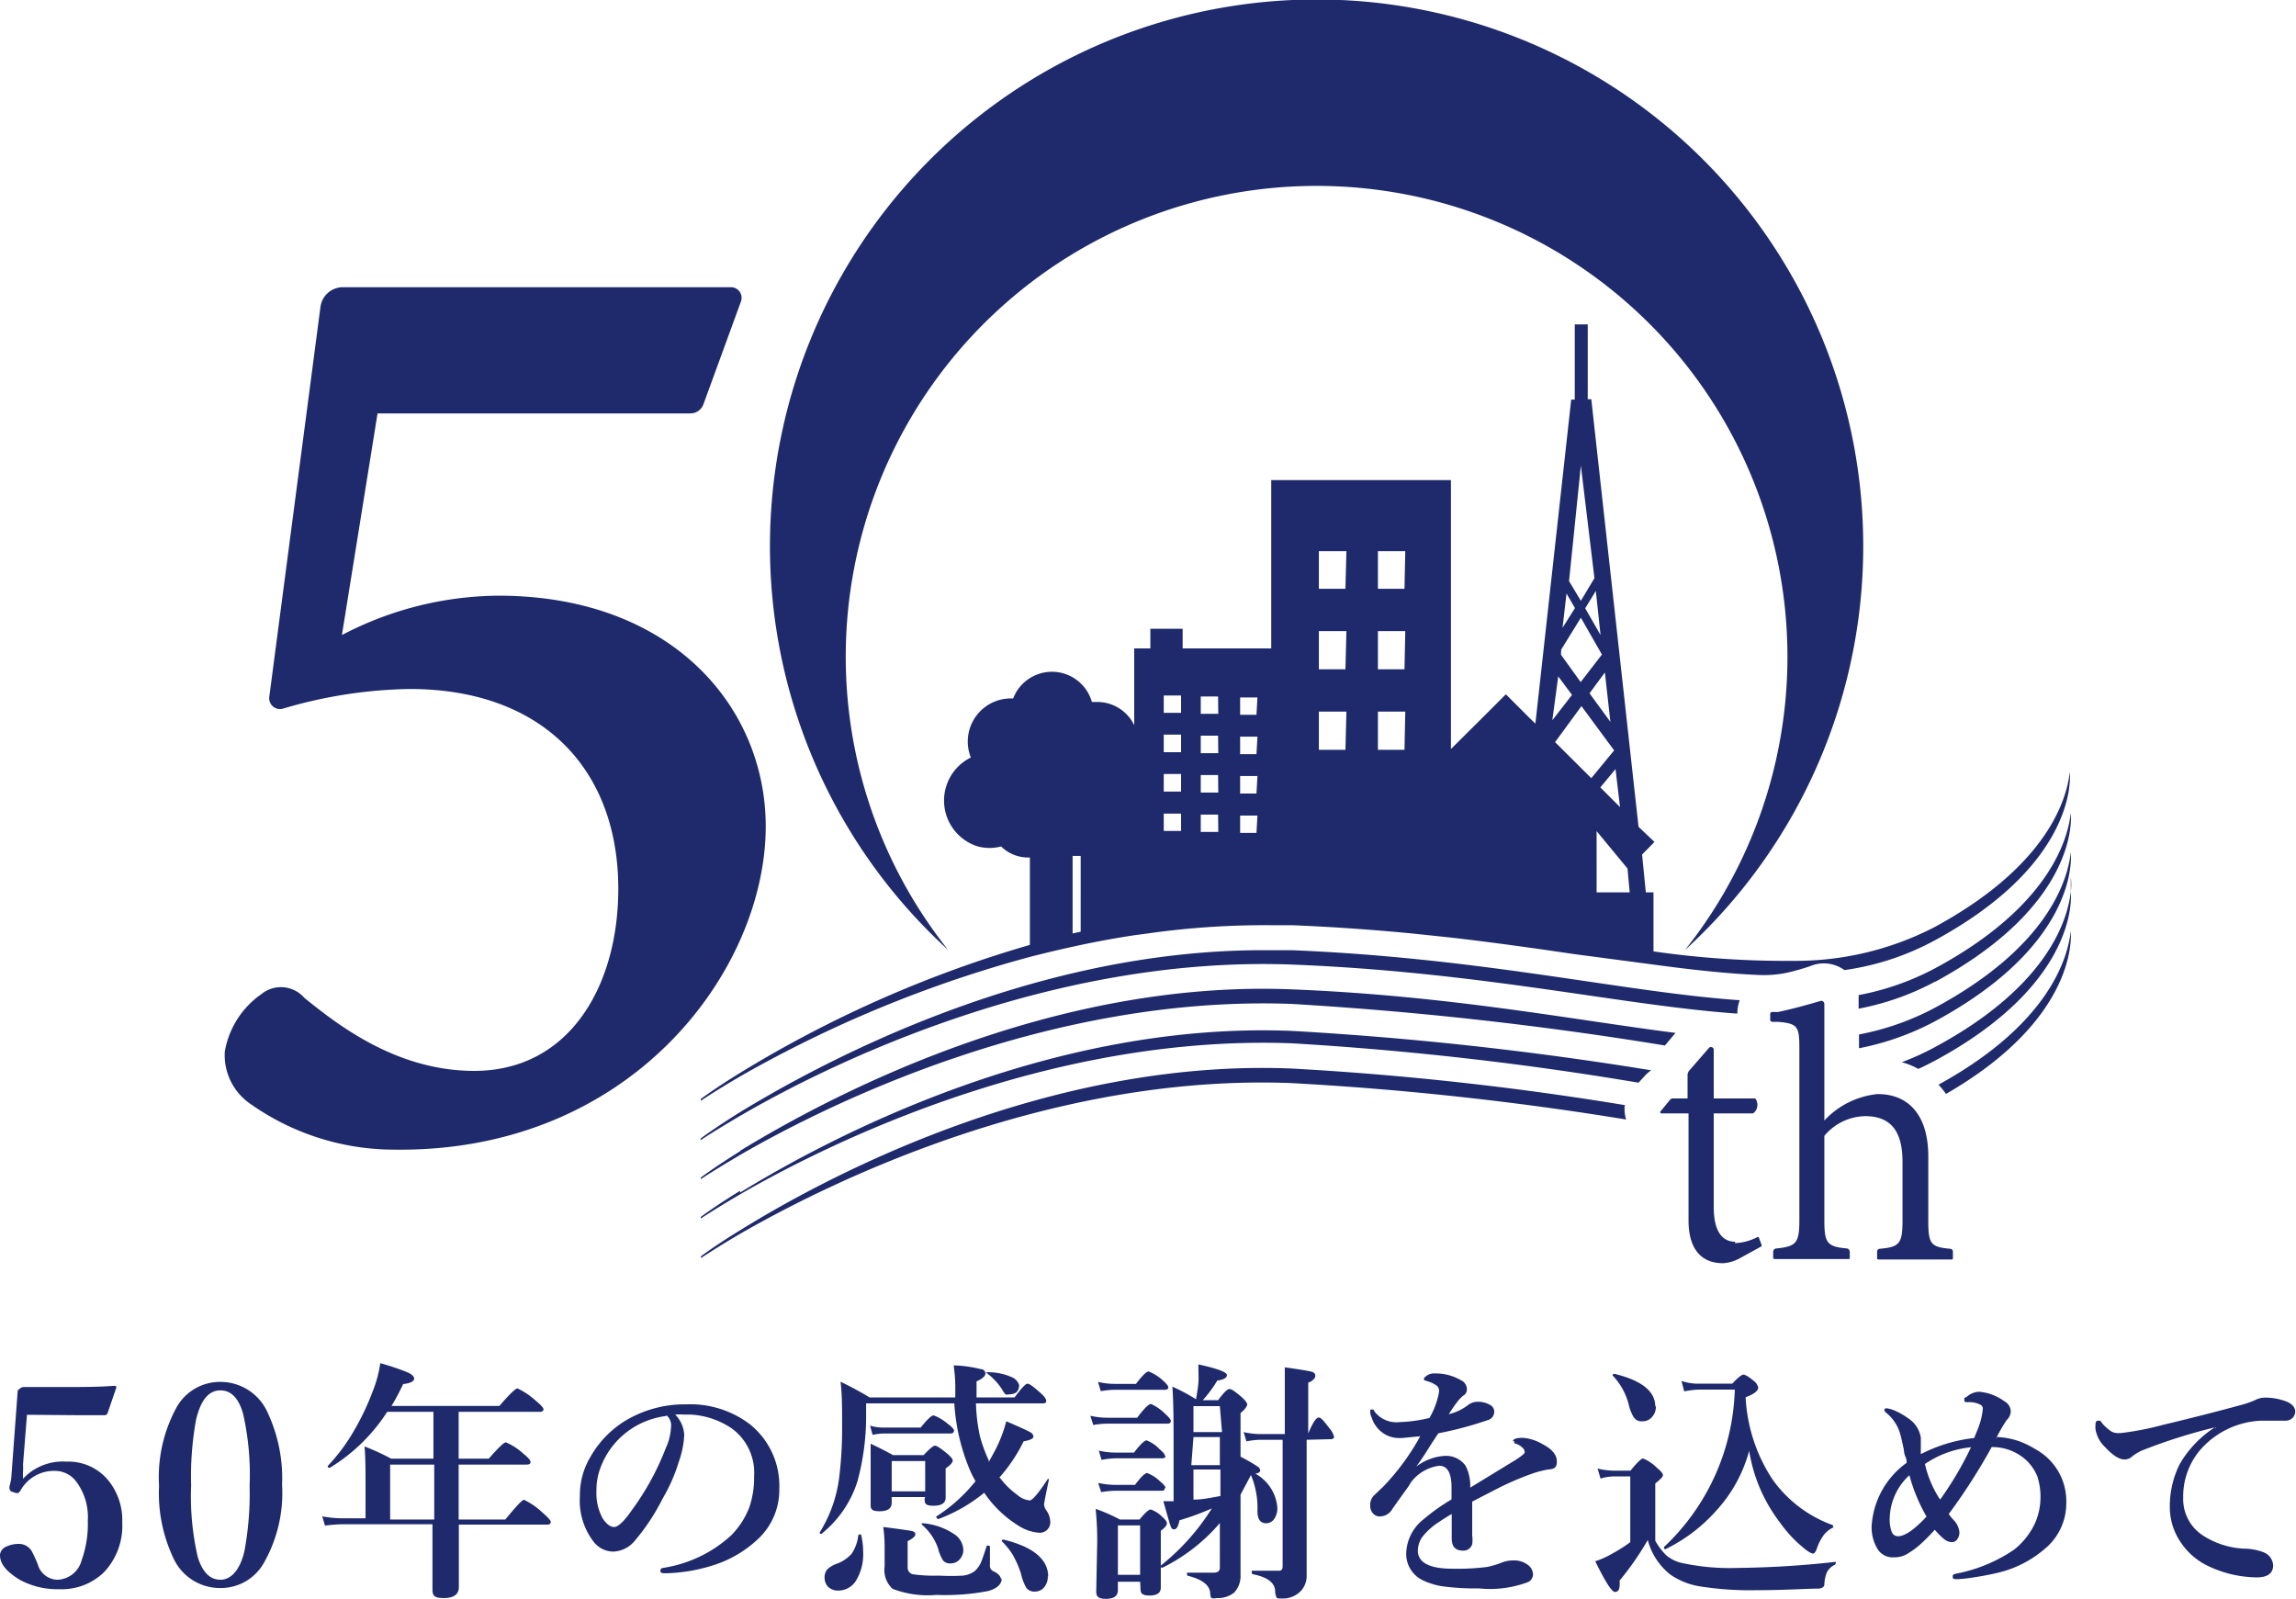
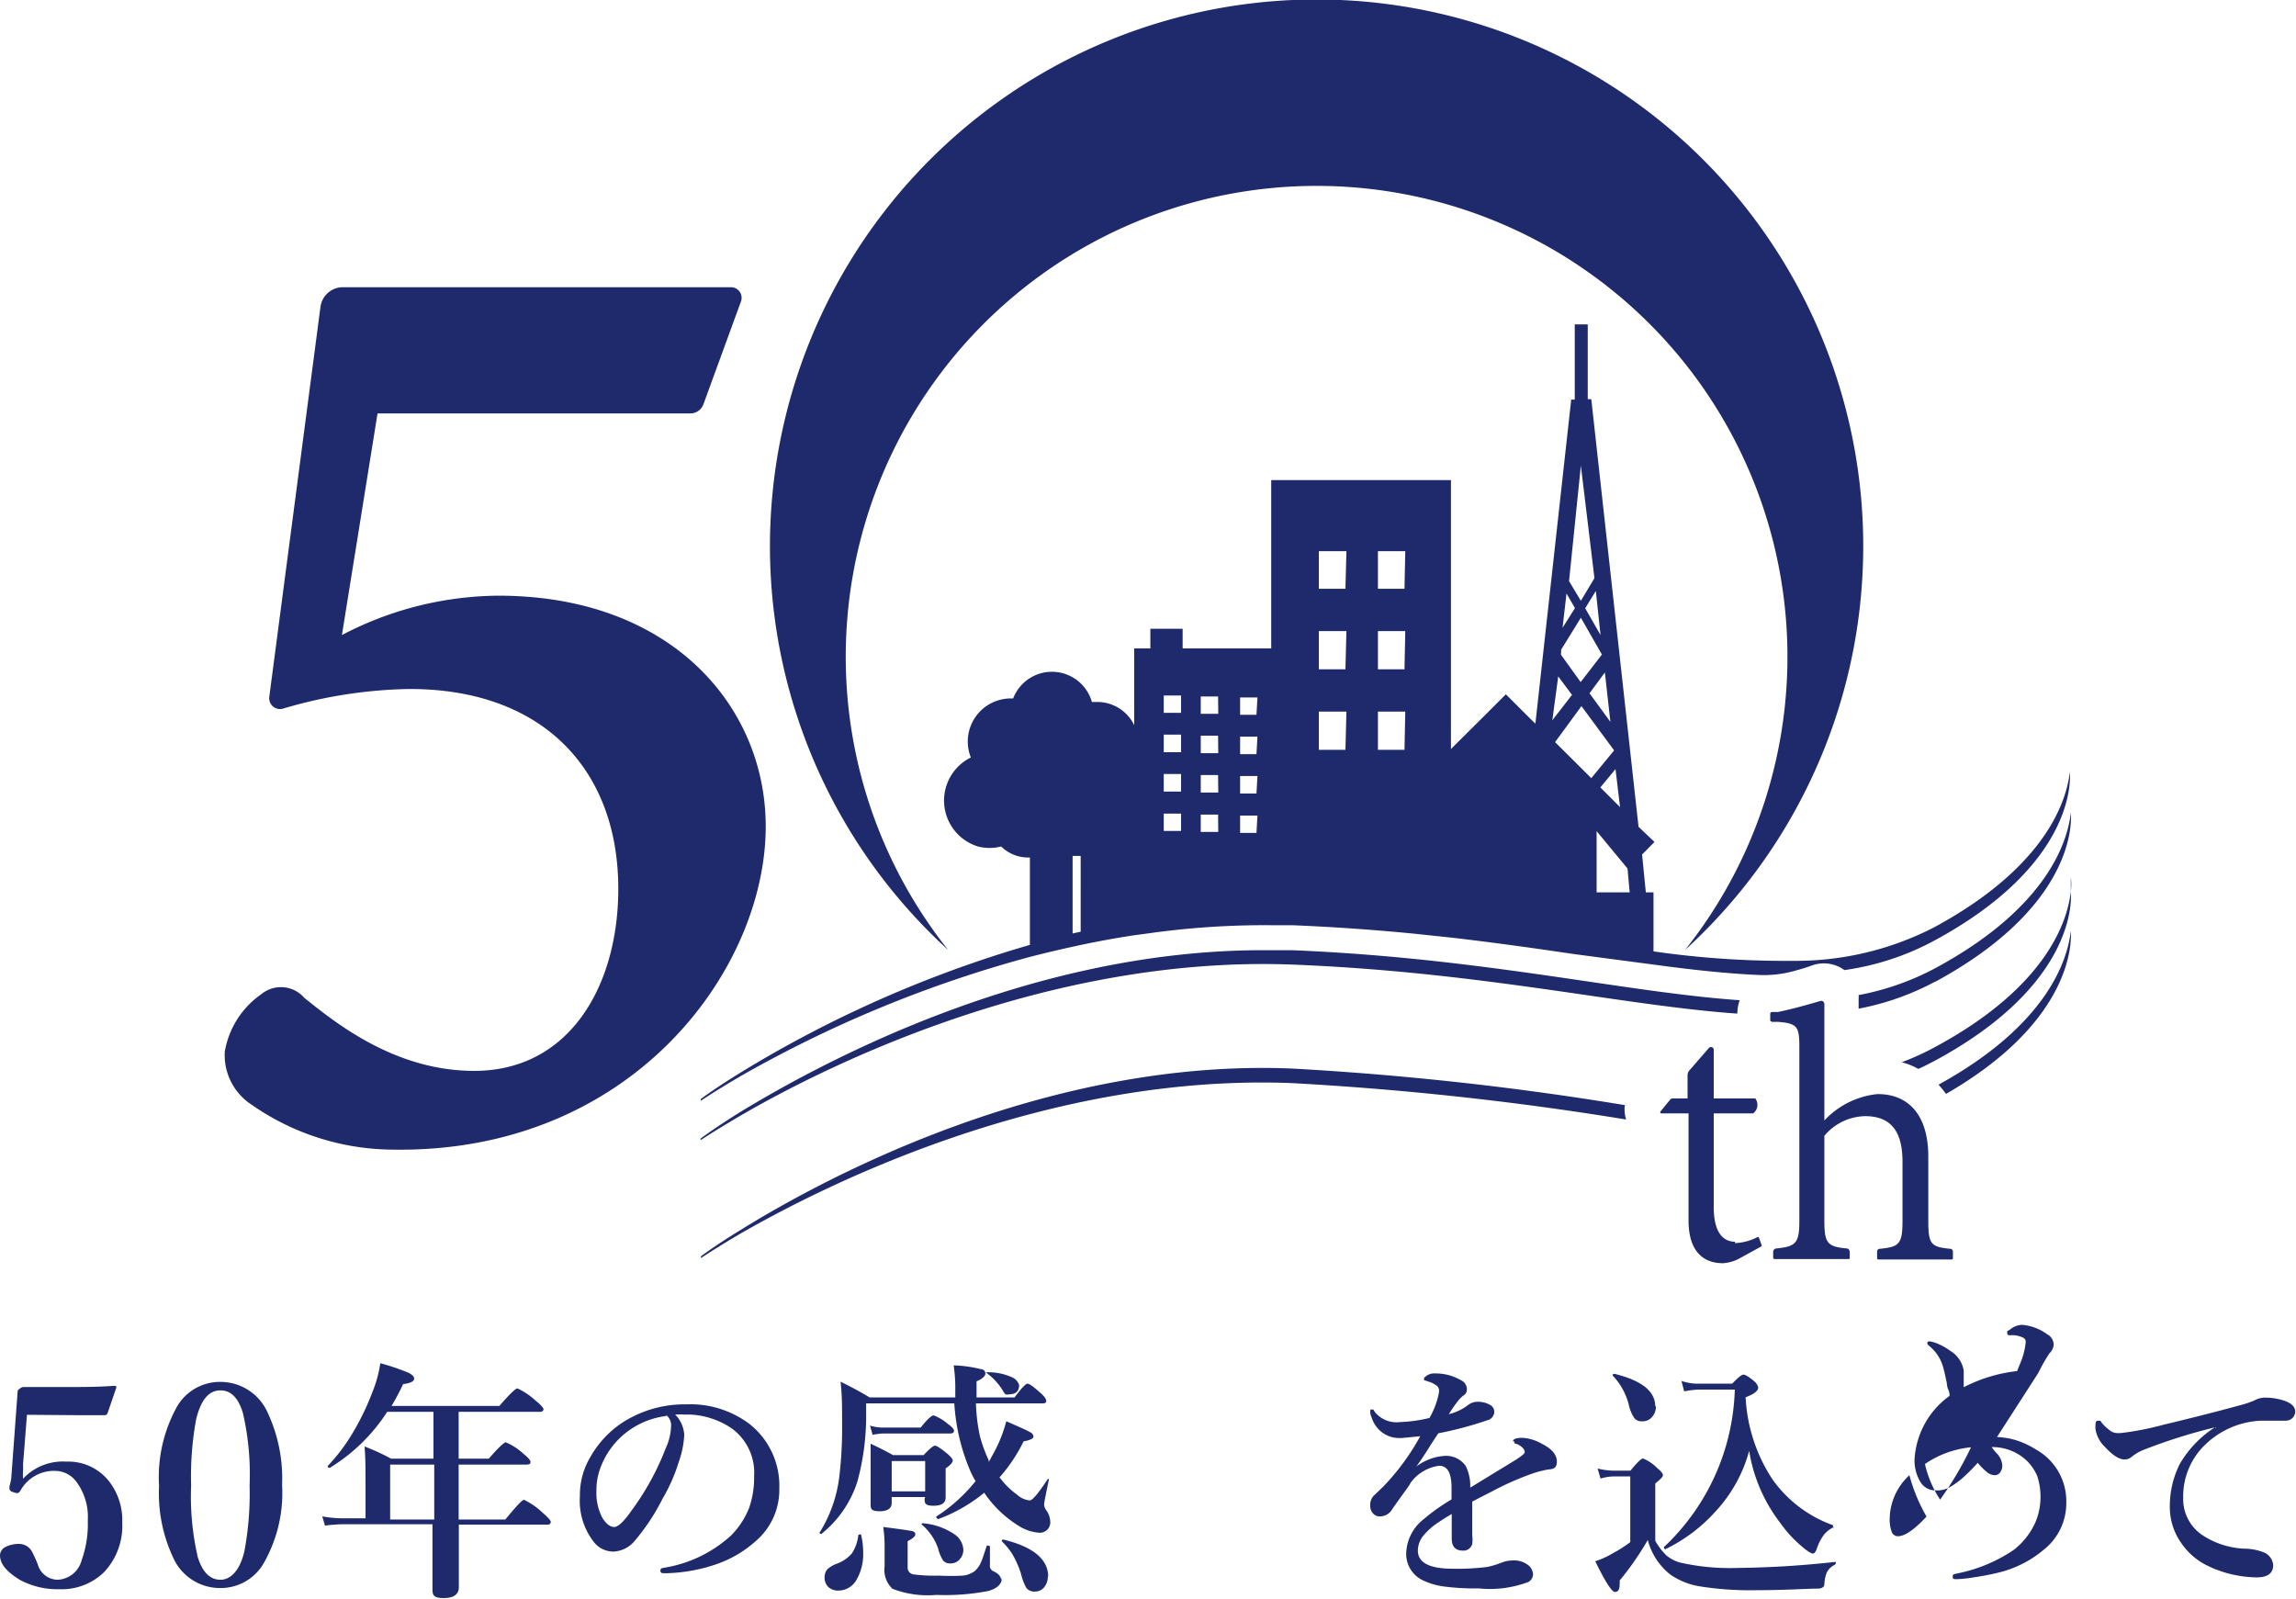
<svg xmlns="http://www.w3.org/2000/svg" viewBox="0 0 116.64 81.24">
  <defs>
    <style>.cls-1{fill:#1e2a6b;}</style>
  </defs>
  <g id="レイヤー_2" data-name="レイヤー 2">
    <g id="レイアウト">
      <path class="cls-1" d="M1.37,71.87l-.2,2.52a3.58,3.58,0,0,1,0,.36,3.39,3.39,0,0,0,0,.37,2.76,2.76,0,0,1,2.21-.87,2.62,2.62,0,0,1,2.16,1,3.21,3.21,0,0,1,.67,2.1,3.42,3.42,0,0,1-.93,2.52,3.08,3.08,0,0,1-2.28.86,4,4,0,0,1-2-.48C.32,79.83,0,79.44,0,79a.49.49,0,0,1,.29-.42A1.49,1.49,0,0,1,1,78.43a.75.75,0,0,1,.64.42,6.59,6.59,0,0,1,.28.62,1.06,1.06,0,0,0,1,.78,1.32,1.32,0,0,0,1.23-1,5.4,5.4,0,0,0,.31-2,3,3,0,0,0-.56-1.95,1.35,1.35,0,0,0-1.09-.58,1.94,1.94,0,0,0-1.77,1c-.05.08-.1.13-.17.13a.62.62,0,0,1-.21-.06c-.12,0-.18-.12-.18-.19s0,0,0-.09a3.6,3.6,0,0,0,.09-.4l.33-4.47A.31.31,0,0,1,1,70.55a.29.29,0,0,1,.21-.09c.37,0,1.1,0,2.19,0,.76,0,1.56,0,2.38-.06.09,0,.13,0,.13.09v0L5.46,71.8a.15.15,0,0,1-.15.09l-1.41,0Z" />
      <path class="cls-1" d="M11.21,70.2a2.62,2.62,0,0,1,2.4,1.59,7.86,7.86,0,0,1,.72,3.63,7.18,7.18,0,0,1-.94,4,2.51,2.51,0,0,1-2.18,1.25,2.6,2.6,0,0,1-2.42-1.56,7.68,7.68,0,0,1-.71-3.62A7.39,7.39,0,0,1,9,71.44a2.52,2.52,0,0,1,2.2-1.24m0,.43c-.6,0-1,.49-1.24,1.49a16.11,16.11,0,0,0-.25,3.34,13.63,13.63,0,0,0,.34,3.65c.24.76.62,1.14,1.15,1.14s1-.49,1.22-1.47a16,16,0,0,0,.26-3.32,13.84,13.84,0,0,0-.34-3.68c-.23-.77-.61-1.15-1.14-1.15" />
      <path class="cls-1" d="M23.31,77.19h2.36c.53-.64.85-1,.95-1a3.6,3.6,0,0,1,.95.66c.27.23.41.39.41.46s-.05.14-.16.14H23.31c0,.42,0,1.1,0,2,0,.59,0,1,0,1.17,0,.37-.25.56-.77.56s-.57-.15-.57-.46l0-3.29H17.51a7.69,7.69,0,0,0-1,.07l-.14-.47a5.82,5.82,0,0,0,1.06.1h1.14V75.42c0-.72,0-1.37-.05-1.94a11.35,11.35,0,0,1,1.35.62h2.15V71.72H19.67a9.08,9.08,0,0,1-2.91,2.84h0c-.07,0-.11,0-.11-.09a0,0,0,0,1,0,0A9.35,9.35,0,0,0,18,72.65a12.73,12.73,0,0,0,.91-1.91,6.32,6.32,0,0,0,.41-1.49,11.83,11.83,0,0,1,1.42.48q.3.15.3.3c0,.14-.19.24-.56.28a11.5,11.5,0,0,1-.59,1.11h5.48c.51-.59.82-.89.92-.89a3.68,3.68,0,0,1,.92.62c.27.22.4.37.4.44s-.06.13-.17.13H23.3V74.1h1.53c.48-.55.77-.83.87-.83a3.09,3.09,0,0,1,.88.57c.25.2.37.34.37.43s-.06.13-.2.13H23.3v.46c0,1,0,1.81,0,2.33M22.06,74.4H19.82v2.79h2.24Z" />
      <path class="cls-1" d="M34.28,71.84a1.59,1.59,0,0,1,.48,1.06,4.77,4.77,0,0,1-.28,1.37,8.56,8.56,0,0,1-.82,1.86,10.64,10.64,0,0,1-1.43,2.16,1.48,1.48,0,0,1-1.08.53,1.28,1.28,0,0,1-1-.51A3.42,3.42,0,0,1,29.46,76,3.76,3.76,0,0,1,30,74a5.1,5.1,0,0,1,1.74-1.81,5.85,5.85,0,0,1,3.13-.85,5,5,0,0,1,3.21,1,4,4,0,0,1,1.51,3.28,3.42,3.42,0,0,1-1.19,2.66,5.88,5.88,0,0,1-1.92,1.15,8.48,8.48,0,0,1-2.65.49c-.19,0-.28,0-.28-.13s.08-.13.25-.16A6.6,6.6,0,0,0,37.14,78a4.16,4.16,0,0,0,.92-1.41,4.67,4.67,0,0,0,.25-1.6,2.78,2.78,0,0,0-1.14-2.43,4.12,4.12,0,0,0-2.07-.7h-.32a3.63,3.63,0,0,0-.5,0m-.43.07a4.13,4.13,0,0,0-2.23,1,4.06,4.06,0,0,0-1.1,1.59,3.19,3.19,0,0,0-.22,1.22,2.69,2.69,0,0,0,.32,1.4c.19.28.38.43.58.43s.5-.28.88-.83a13.48,13.48,0,0,0,1.74-3.17,2.9,2.9,0,0,0,.27-1.09.66.66,0,0,0-.24-.59" />
      <path class="cls-1" d="M50.79,75.06a4,4,0,0,0,.88.87,1.12,1.12,0,0,0,.64.29c.14,0,.45-.37.92-1.09l.05,0h0a0,0,0,0,1,0,.06c-.16.76-.24,1.18-.24,1.24a.59.59,0,0,0,.11.29,1,1,0,0,1,.2.53.53.53,0,0,1-.58.61,2.21,2.21,0,0,1-.94-.3A5.78,5.78,0,0,1,50,75.83a8.09,8.09,0,0,1-2.34,1.34s0,0,0,0-.1-.05-.1-.13a0,0,0,0,1,0,0,8.21,8.21,0,0,0,2-1.8,4.35,4.35,0,0,1-.27-.52,10.36,10.36,0,0,1-.81-3.43H44c0,.22,0,.39,0,.49a12.65,12.65,0,0,1-.44,3.47,5.56,5.56,0,0,1-1.83,2.67l0,0c-.06,0-.09,0-.09-.07v0a6.9,6.9,0,0,0,1-2.86,20.75,20.75,0,0,0,.14-2.66c0-.8,0-1.51-.08-2.14.56.27,1.05.54,1.48.8h4.35l0-.54c0-.47-.05-.83-.08-1.09a6.36,6.36,0,0,1,1.37.19c.16,0,.24.12.24.23s-.15.27-.45.39c0,.22,0,.5,0,.82h1.93c.34-.46.56-.7.66-.7s.31.16.67.48c.19.17.28.3.28.4s-.07.12-.2.12H49.58a8.81,8.81,0,0,0,.21,1.7,7.87,7.87,0,0,0,.44,1.2l0,.08.3-.55a7,7,0,0,0,.59-1.52c.7.3,1.11.49,1.22.56a.26.26,0,0,1,.16.22c0,.1-.17.18-.5.24a8.07,8.07,0,0,1-1.25,1.86m-7,2.91a3.73,3.73,0,0,1,.1.86,2.6,2.6,0,0,1-.36,1.44,1.06,1.06,0,0,1-.9.51.72.72,0,0,1-.53-.2.68.68,0,0,1-.17-.47.6.6,0,0,1,.15-.42,1.46,1.46,0,0,1,.43-.26,1.83,1.83,0,0,0,.8-.53,2.06,2.06,0,0,0,.33-.91s0-.06.08-.06.06,0,.07,0m4.71-5.26c0,.08-.06.13-.18.13H44.91a2.89,2.89,0,0,0-.58.07l-.13-.47a2.24,2.24,0,0,0,.65.1h1.92c.33-.41.55-.62.66-.62a2.4,2.4,0,0,1,.73.44c.21.15.31.27.31.35M47,76.05H45.3v.29c0,.28-.2.43-.61.43s-.46-.11-.46-.32l0-1.42c0-.57,0-1.13,0-1.69.39.18.76.37,1.14.58h1.55c.3-.32.49-.48.58-.48s.3.14.64.42c.17.15.26.26.26.34s-.12.24-.36.39v.25l0,1.23c0,.28-.2.42-.62.42s-.45-.12-.45-.36Zm3.9,4.09c0,.32-.23.55-.69.68a11.48,11.48,0,0,1-2.64.2,5,5,0,0,1-2.23-.31,1.31,1.31,0,0,1-.4-1.14l0-1a7.16,7.16,0,0,0-.07-1c.79.1,1.27.17,1.43.2s.2.09.2.18-.13.21-.39.34v1.34a.34.34,0,0,0,.32.35,7.94,7.94,0,0,0,1.27.06,11.3,11.3,0,0,0,1.23,0,1.28,1.28,0,0,0,.59-.23,1.36,1.36,0,0,0,.34-.5c.06-.15.15-.42.27-.79a.05.05,0,0,1,.06,0c.06,0,.1,0,.1.07v.91a.3.3,0,0,0,.16.31c.27.12.41.28.41.47M47,74.22H45.3v1.54H47Zm1.94,4.48a.73.73,0,0,1-.21.54.6.6,0,0,1-.44.18.45.45,0,0,1-.38-.15,2,2,0,0,1-.25-.6,2.78,2.78,0,0,0-.84-1.23.06.06,0,0,1,0,0,.05.05,0,0,1,.06-.06h0a3.34,3.34,0,0,1,1.59.55,1,1,0,0,1,.47.82m2.83-8.39c0,.31-.16.47-.5.47a.31.31,0,0,1-.19,0,.93.93,0,0,1-.16-.23,3.17,3.17,0,0,0-.85-.89.05.05,0,0,1,0,0s0,0,.06,0a2.91,2.91,0,0,1,1.27.25.64.64,0,0,1,.4.54m1.43,9.56a.84.84,0,0,1-.2.59.6.6,0,0,1-.46.2.5.5,0,0,1-.44-.2,2.73,2.73,0,0,1-.26-.7,5,5,0,0,0-.44-1,3.74,3.74,0,0,0-.54-.66s0,0,0,0,0-.09.09-.08c1.51.37,2.27,1,2.27,1.89" />
-       <path class="cls-1" d="M59.48,72.19c0,.08-.06.13-.17.13H56.26a4.13,4.13,0,0,0-.72.07l-.15-.47a3.94,3.94,0,0,0,.87.1h1.51c.35-.47.59-.7.7-.7a2.36,2.36,0,0,1,.71.49c.2.18.3.3.3.38m-1.56,8.16H56.79v.43c0,.3-.21.44-.61.44s-.49-.13-.49-.38l.05-2.5a15.68,15.68,0,0,0-.08-1.69,8.48,8.48,0,0,1,1.23.54h1q.42-.51.57-.51a1.54,1.54,0,0,1,.59.38c.15.13.23.24.23.33s-.1.22-.31.37v.48l0,2.41c0,.27-.19.4-.57.4s-.46-.11-.46-.34Zm1.43-9.88c0,.08-.05.13-.17.13H56.64a4.31,4.31,0,0,0-.72.07l-.14-.47a3.73,3.73,0,0,0,.86.1h1.07c.32-.42.53-.63.64-.63a2.3,2.3,0,0,1,.71.44c.19.17.29.29.29.36m-.19,5.13c0,.08,0,.13-.16.13H56.66a4.13,4.13,0,0,0-.72.07l-.15-.47a4,4,0,0,0,.87.1h1c.3-.4.5-.6.62-.6a1.9,1.9,0,0,1,.66.43c.18.14.27.26.27.34m0-1.64c0,.08-.06.12-.17.12H56.67a4.37,4.37,0,0,0-.71.08l-.14-.47a3.71,3.71,0,0,0,.85.1h.94c.31-.41.53-.62.64-.62a1.82,1.82,0,0,1,.65.44c.19.16.28.27.28.35m-1.26,3.53H56.79V80h1.13Zm3.77-.92a13.93,13.93,0,0,1-1.77.66c-.06.31-.15.46-.27.46s-.15-.07-.2-.22-.16-.53-.35-1.21h.52V73.55c0-1.2,0-2.23-.06-3.11a10.6,10.6,0,0,1,1.2.64c.06-.34.1-.62.12-.83s0-.53,0-.94c1,.22,1.45.4,1.45.54s-.16.24-.49.28a6.21,6.21,0,0,1-.74,1h.78c.28-.38.47-.57.58-.57s.3.14.64.43c.17.16.26.28.26.36s-.12.26-.34.43V74a7.81,7.81,0,0,1,.88.51.24.24,0,0,1,.12.18c0,.09-.08.15-.25.17a2.16,2.16,0,0,1,1.12,1.72.94.94,0,0,1-.18.61.49.49,0,0,1-.39.19c-.3,0-.44-.21-.44-.63a4.32,4.32,0,0,0-.33-1.82c-.24.46-.42.79-.53,1,0,1.34,0,2.39,0,3.15q0,.87,0,.9a1.24,1.24,0,0,1-.32.92,1.32,1.32,0,0,1-.91.28.47.47,0,0,1-.25,0,.49.49,0,0,1-.06-.22c0-.42-.4-.73-1.13-.91,0,0-.05,0-.05-.09s0-.07.05-.07c.41,0,.85,0,1.31,0,.19,0,.29-.07.31-.22V77.37a9.14,9.14,0,0,1-2.92,2.27h0c-.06,0-.08,0-.08-.11s0,0,0,0a11.54,11.54,0,0,0,2.61-2.93m.39-5.17H60.63v1.32h1.45Zm-1.45,3h1.45V73H60.63ZM62,76l0-.08V74.65H60.63v1.53c.48,0,.95-.11,1.41-.19m4.34-2.85v3.4l0,3.47a1.14,1.14,0,0,1-.25.76,1.27,1.27,0,0,1-1.06.43c-.13,0-.2,0-.22-.06a.73.73,0,0,1-.07-.29c0-.45-.41-.74-1.13-.88,0,0-.06,0-.06-.11s0-.07,0-.07c.52,0,1,0,1.4,0,.12,0,.17-.08.17-.23V73.14H64a4.07,4.07,0,0,0-.68.08l-.14-.47a4,4,0,0,0,.81.1h1.28v-2c0-.46,0-.92,0-1.39.74.1,1.19.18,1.35.22s.2.12.2.22-.12.25-.36.34v2.58c.22-.53.4-.81.53-.81s.27.19.56.56a1.08,1.08,0,0,1,.22.41c0,.09-.06.13-.17.13Z" />
      <path class="cls-1" d="M76.86,73.22c0-.12.17-.18.5-.18a2.32,2.32,0,0,1,1,.32c.49.25.73.55.73.88s-.15.39-.45.41a5.58,5.58,0,0,0-.72.18,14.84,14.84,0,0,0-1.91.82l-1.22.63c0,.22,0,.55,0,1V78a1.51,1.51,0,0,1,0,.44.46.46,0,0,1-.47.33c-.38,0-.57-.2-.57-.62,0-.06,0-.22,0-.48s0-.51,0-.76c-.18.1-.4.24-.67.42a3.43,3.43,0,0,0-.82.74,1.22,1.22,0,0,0-.23.7c0,.61.59.92,1.76.92a12.05,12.05,0,0,0,1.76-.09,4.48,4.48,0,0,0,.76-.23,1.56,1.56,0,0,1,.53-.1,1.16,1.16,0,0,1,.77.22.63.63,0,0,1,.27.48.46.46,0,0,1-.23.39,5.52,5.52,0,0,1-2.52.33,12.65,12.65,0,0,1-1.8-.1,3.58,3.58,0,0,1-1-.29,1.48,1.48,0,0,1-.89-1.45,2.28,2.28,0,0,1,.89-1.68,10,10,0,0,1,1.41-1c0-.15,0-.36,0-.6,0-.75-.21-1.11-.63-1.11a2.14,2.14,0,0,0-1.46.88c0,.06-.35.5-.92,1.32a.72.72,0,0,1-.58.37.45.45,0,0,1-.39-.14.54.54,0,0,1-.15-.41.66.66,0,0,1,.21-.53l.45-.43a12,12,0,0,0,1.88-2.56l-.93.09h-.13a1.43,1.43,0,0,1-.87-.28,1.5,1.5,0,0,1-.54-.77.65.65,0,0,1-.07-.29c0-.08,0-.11.08-.11s.09,0,.14.11a1.41,1.41,0,0,0,1.29.53,7.16,7.16,0,0,0,1.5-.21,4.06,4.06,0,0,0,.43-1.06,1.67,1.67,0,0,0,.06-.35.38.38,0,0,0-.11-.22,1.76,1.76,0,0,0-.32-.18l-.27-.09s-.07,0-.07-.06,0-.08.08-.14a.65.65,0,0,1,.48-.16,2.54,2.54,0,0,1,1.31.34.51.51,0,0,1,.31.48.35.35,0,0,1-.19.31,1.94,1.94,0,0,0-.34.37c-.14.18-.26.37-.39.57a2.62,2.62,0,0,0,1-.48.77.77,0,0,1,.46-.15,1.19,1.19,0,0,1,.64.16.39.39,0,0,1,.21.33.45.45,0,0,1-.36.45,18,18,0,0,1-2.48.66c-.27.4-.42.64-.45.69-.22.35-.44.69-.67,1a2.67,2.67,0,0,1,1.41-.54,1.21,1.21,0,0,1,1.1.51,2.28,2.28,0,0,1,.23,1.1L77,74.16c.31-.2.46-.33.46-.38a.34.34,0,0,0-.14-.26.82.82,0,0,0-.38-.2.1.1,0,0,1,0-.1" />
      <path class="cls-1" d="M93.21,79.49a.87.87,0,0,0-.4.38,1.75,1.75,0,0,0-.13.61c0,.13-.11.2-.27.22-.66,0-1.7.08-3.14.08a16.34,16.34,0,0,1-2.89-.19,3.66,3.66,0,0,1-1.52-.6,3.28,3.28,0,0,1-1.15-1.76,15.06,15.06,0,0,1-1.43,2.06,1.83,1.83,0,0,1,0,.21c0,.25-.08.37-.24.37s-.49-.52-1-1.56a4.29,4.29,0,0,0,.92-.42,6.87,6.87,0,0,0,.86-.55V75H82a2.48,2.48,0,0,0-.69.11l-.15-.51a3.73,3.73,0,0,0,.84.11h.83c.33-.41.55-.62.64-.62a2.09,2.09,0,0,1,.71.48c.2.16.3.29.3.37s-.13.21-.39.42v2.91a3.26,3.26,0,0,0,.57.75,2,2,0,0,0,.66.35,11.45,11.45,0,0,0,2.94.28,49.25,49.25,0,0,0,5-.31s0,0,0,0,0,.08,0,.09m-9.14-8a.77.77,0,0,1-.21.57.62.62,0,0,1-.5.2A.45.45,0,0,1,83,72a2,2,0,0,1-.25-.62,3.33,3.33,0,0,0-.83-1.51s0,0,0,0,0-.08.1-.08h0c1.39.34,2.07.89,2.07,1.66m9.09,6.12a1.38,1.38,0,0,0-.54.42,2.48,2.48,0,0,0-.33.64c-.06.19-.13.29-.21.29s-.29-.12-.55-.35a6.37,6.37,0,0,1-1.12-1.22,8.06,8.06,0,0,1-1.57-3.65,7.31,7.31,0,0,1-1.69,3.06,8.27,8.27,0,0,1-2.57,1.94h0s-.07,0-.07-.11a.06.06,0,0,1,0,0,11.42,11.42,0,0,0,3.6-8H86.27a5.1,5.1,0,0,0-.71.09l-.14-.53a2.6,2.6,0,0,0,.81.14H88c.29-.31.48-.46.57-.46s.28.11.55.34a.56.56,0,0,1,.2.32c0,.16-.21.33-.64.49a8.33,8.33,0,0,0,1.37,4.18,6.42,6.42,0,0,0,3.07,2.32s0,0,0,.08a.06.06,0,0,1,0,.07" />
-       <path class="cls-1" d="M101.45,73a3.86,3.86,0,0,1,1.17.23,4.78,4.78,0,0,1,.82.41,3,3,0,0,1,1.53,2.7,3,3,0,0,1-1.14,2.38,5.59,5.59,0,0,1-2.36,1.18c-.33.08-.74.16-1.21.23a6.31,6.31,0,0,1-.84.09c-.15,0-.22,0-.22-.13s.07-.12.23-.16a7.82,7.82,0,0,0,2.89-1.21,3.71,3.71,0,0,0,1.06-1.34,3.27,3.27,0,0,0,.28-1.3A3.35,3.35,0,0,0,103.5,75a2.38,2.38,0,0,0-.55-.81,2.55,2.55,0,0,0-1.77-.68A30.2,30.2,0,0,1,99,76.91a2.26,2.26,0,0,0,.23.29,1,1,0,0,1,.31.64.59.59,0,0,1-.12.37.33.33,0,0,1-.25.13.67.67,0,0,1-.39-.14,3.65,3.65,0,0,1-.49-.49,9.78,9.78,0,0,1-.8.8,4.43,4.43,0,0,1-.59.42,1.26,1.26,0,0,1-.7.18.89.89,0,0,1-.81-.41,2.12,2.12,0,0,1-.31-1.14,4.27,4.27,0,0,1,1.78-3.25c0-.08,0-.18-.07-.33s-.06-.33-.09-.42c-.07-.34-.13-.59-.18-.76a2.12,2.12,0,0,0-.66-1c-.09-.07-.13-.12-.13-.16s0-.1.12-.1a1.75,1.75,0,0,1,.5.16,3.31,3.31,0,0,1,.56.33,1.44,1.44,0,0,1,.67,1c0,.08,0,.21,0,.36s0,.33,0,.48a7.79,7.79,0,0,1,2.71-.82c.11-.27.19-.46.23-.57a3.51,3.51,0,0,0,.21-.92.22.22,0,0,0-.12-.2,1.24,1.24,0,0,0-.65-.13c-.11,0-.17,0-.17-.12s0-.09.12-.15a1,1,0,0,1,.63-.26,2.52,2.52,0,0,1,1.28.48.61.61,0,0,1,.33.53.65.65,0,0,1-.21.43,8.42,8.42,0,0,0-.57,1M97,74.94a3.06,3.06,0,0,0-1,2.18,1.8,1.8,0,0,0,.11.72.34.34,0,0,0,.31.2c.35,0,.84-.34,1.45-1A8.66,8.66,0,0,1,97,74.94m.79-.57a5.47,5.47,0,0,0,.77,1.81,17.12,17.12,0,0,0,1.57-2.66,5,5,0,0,0-2.34.85" />
+       <path class="cls-1" d="M101.45,73a3.86,3.86,0,0,1,1.17.23,4.78,4.78,0,0,1,.82.41,3,3,0,0,1,1.53,2.7,3,3,0,0,1-1.14,2.38,5.59,5.59,0,0,1-2.36,1.18c-.33.08-.74.16-1.21.23a6.31,6.31,0,0,1-.84.09c-.15,0-.22,0-.22-.13s.07-.12.23-.16a7.82,7.82,0,0,0,2.89-1.21,3.71,3.71,0,0,0,1.06-1.34,3.27,3.27,0,0,0,.28-1.3A3.35,3.35,0,0,0,103.5,75a2.38,2.38,0,0,0-.55-.81,2.55,2.55,0,0,0-1.77-.68a2.26,2.26,0,0,0,.23.29,1,1,0,0,1,.31.64.59.59,0,0,1-.12.37.33.33,0,0,1-.25.13.67.67,0,0,1-.39-.14,3.65,3.65,0,0,1-.49-.49,9.78,9.78,0,0,1-.8.8,4.43,4.43,0,0,1-.59.42,1.26,1.26,0,0,1-.7.18.89.89,0,0,1-.81-.41,2.12,2.12,0,0,1-.31-1.14,4.27,4.27,0,0,1,1.78-3.25c0-.08,0-.18-.07-.33s-.06-.33-.09-.42c-.07-.34-.13-.59-.18-.76a2.12,2.12,0,0,0-.66-1c-.09-.07-.13-.12-.13-.16s0-.1.12-.1a1.75,1.75,0,0,1,.5.16,3.31,3.31,0,0,1,.56.33,1.44,1.44,0,0,1,.67,1c0,.08,0,.21,0,.36s0,.33,0,.48a7.79,7.79,0,0,1,2.71-.82c.11-.27.19-.46.23-.57a3.51,3.51,0,0,0,.21-.92.22.22,0,0,0-.12-.2,1.24,1.24,0,0,0-.65-.13c-.11,0-.17,0-.17-.12s0-.09.12-.15a1,1,0,0,1,.63-.26,2.52,2.52,0,0,1,1.28.48.61.61,0,0,1,.33.53.65.65,0,0,1-.21.43,8.42,8.42,0,0,0-.57,1M97,74.94a3.06,3.06,0,0,0-1,2.18,1.8,1.8,0,0,0,.11.72.34.34,0,0,0,.31.2c.35,0,.84-.34,1.45-1A8.66,8.66,0,0,1,97,74.94m.79-.57a5.47,5.47,0,0,0,.77,1.81,17.12,17.12,0,0,0,1.57-2.66,5,5,0,0,0-2.34.85" />
      <path class="cls-1" d="M112.56,72.57V72.5a28,28,0,0,0-3.76,1.19,2.62,2.62,0,0,0-.49.3.55.55,0,0,1-.38.15c-.27,0-.59-.2-1-.64a1.59,1.59,0,0,1-.48-.93c0-.26,0-.4.13-.4s.13,0,.21.13a2.45,2.45,0,0,0,.49.43.74.74,0,0,0,.36.07h.09a14.86,14.86,0,0,0,2.16-.42q2.1-.5,3.93-1a5,5,0,0,0,.71-.24A1.14,1.14,0,0,1,115,71a3,3,0,0,1,1.19.21c.28.13.41.3.41.5s-.16.45-.47.46l-.52,0-.76,0a4.35,4.35,0,0,0-3,1.4,3.63,3.63,0,0,0-.94,2.5,2.2,2.2,0,0,0,1,1.93,4.2,4.2,0,0,0,2.07.67,2.8,2.8,0,0,1,1,.18.76.76,0,0,1,.5.66c0,.41-.28.62-.84.62a5.88,5.88,0,0,1-2.51-.6,3.42,3.42,0,0,1-1.35-1.19,3.15,3.15,0,0,1-.55-1.79,4.78,4.78,0,0,1,.5-2.17,5.51,5.51,0,0,1,1.8-1.88" />
      <path class="cls-1" d="M25.37,30.26a17.36,17.36,0,0,0-8,2L19.18,21h15.9a.7.7,0,0,0,.65-.45l1.91-5.23a.54.54,0,0,0-.51-.73H17.42a1.15,1.15,0,0,0-1.14,1L13.68,35.4a.55.55,0,0,0,.69.6,23.76,23.76,0,0,1,6.44-1c6.78,0,10.6,4.11,10.6,10.15,0,4.92-2.47,9.25-7.32,9.25-4,0-7-2.4-8.63-3.71a1.57,1.57,0,0,0-2.18-.19,4.48,4.48,0,0,0-1.86,2.92,3,3,0,0,0,1.35,2.69A12.65,12.65,0,0,0,19.9,58.4c12.16.22,19-9.11,19-16.42,0-6-4.69-11.68-13.5-11.72" />
      <path class="cls-1" d="M98.32,53.18a13.07,13.07,0,0,1-1.71.78,3.44,3.44,0,0,1,.84.34c.3-.13.58-.28.87-.43,7-3.79,6.93-8,6.88-8.58-.16,1.46-1.19,4.82-6.88,7.89" />
      <path class="cls-1" d="M98.48,55.1a5.13,5.13,0,0,1,.38.47c6.44-3.71,6.38-7.71,6.34-8.28-.16,1.45-1.17,4.76-6.72,7.81" />
      <path class="cls-1" d="M105.2,45.29a3,3,0,0,0,0-.74l0,.67v.07" />
      <path class="cls-1" d="M82.61,56.15a157.39,157.39,0,0,0-17-1.87c-12.39-.5-23.59,5.47-28,8.21-1.31.8-2,1.33-2,1.33l0,.09s.72-.49,2-1.24c4.43-2.55,15.63-8.13,28-7.65a158.89,158.89,0,0,1,17,1.85,1.75,1.75,0,0,1-.07-.72" />
      <path class="cls-1" d="M48.17,48.26a23.92,23.92,0,1,1,37.43,0,27.77,27.77,0,1,0-37.43,0" />
      <path class="cls-1" d="M84,48.33v-3h-.39l-.19-1.92.63-.64L83.24,42l-2.4-21.72-.18,0V16.48H80V20.3l-.18,0L78,36.76l-.32-.31-1.18-1.18-1.18,1.18-1.61,1.6V24.39H64.58v8.55h-4.5v-1H58.44v1h-.82v3.9a2.08,2.08,0,0,0-1.88-1.18l-.27,0a2.11,2.11,0,0,0-4-.18h-.15a2.19,2.19,0,0,0-2,3A2.44,2.44,0,0,0,49.68,43a2.36,2.36,0,0,0,1.18,0,1.94,1.94,0,0,0,1.37.56h.09V48a60.21,60.21,0,0,0-14.72,6.5c-1.3.8-2,1.33-2,1.33l0,.09s.72-.49,2-1.24a62.48,62.48,0,0,1,14.72-6.07c.7-.18,1.41-.35,2.14-.51l.41-.09c.9-.19,1.82-.36,2.75-.5l.75-.1A42.16,42.16,0,0,1,64.58,47l.73,0h.34c2.19.09,4.24.24,6.19.43l1.89.2c1.65.19,3.2.4,4.68.61l1.58.23L84,49c1.92.26,3.71.46,5.39.53a5.77,5.77,0,0,0,1.7-.19c.38-.1.74-.21,1-.31a1.78,1.78,0,0,1,1.61.25l0,0a13.58,13.58,0,0,0,4.57-1.5c7-3.79,6.93-8,6.88-8.57-.16,1.45-1.19,4.81-6.88,7.89a15.35,15.35,0,0,1-7.22,1.71A46.85,46.85,0,0,1,84,48.33m-29.1-1-.41.09V43.48h.41ZM60,42.21h-.88v-.88H60Zm0-2h-.88v-.89H60Zm0-2h-.88v-.89H60Zm0-2h-.88v-.88H60Zm1.89,6.05H61v-.88h.88Zm0-2H61v-.89h.88Zm0-2H61v-.89h.88Zm0-2H61v-.88h.88Zm1.94,6.05H63v-.88h.88Zm0-2H63v-.89h.88Zm0-2H63v-.89h.88Zm0-2H63v-.88h.88Zm4.52,1.78H67V36.15h1.4Zm0-4.09H67V32.06h1.4Zm0-4.09H67V28h1.4Zm3,8.18H70V36.15h1.39Zm0-4.09H70V32.06h1.39Zm0-4.09H70V28h1.39ZM82.3,41l-1-1,.77-.93Zm-.49-4.33-1.06-1.45.78-1.06Zm-.5-4.41-.78-1.36.54-.88Zm-1-8.61L81,29.37l-.69,1.15-.6-1Zm-.73,6.5.43.74-.63,1ZM79.31,33l1-1.62,1.07,1.87L80.3,34.65l-1-1.39Zm-.15,1.36.7.94-1,1.29ZM79,37.7l1.34-1.83L82,38.12l-1.16,1.41Zm2.11,7.63V42.22l1.57,1.9.11,1.21Z" />
      <path class="cls-1" d="M98.32,49.87c7-3.8,6.93-8,6.88-8.58-.16,1.45-1.19,4.82-6.88,7.89a13.53,13.53,0,0,1-3.9,1.37,1.64,1.64,0,0,1,0,.22v.47a13.52,13.52,0,0,0,3.88-1.37" />
-       <path class="cls-1" d="M105.2,43.29c-.16,1.46-1.19,4.82-6.88,7.89a13.52,13.52,0,0,1-3.88,1.37v.7a13.74,13.74,0,0,0,3.88-1.38c7-3.79,6.93-8,6.88-8.58" />
-       <path class="cls-1" d="M37.6,58.48c-1.3.81-2,1.34-2,1.34l0,.08s.72-.48,2-1.23C42,56.12,53.24,50.53,65.65,51a184.84,184.84,0,0,1,18.93,2.11l.54-.64c-5.21-.66-11.47-1.89-19.47-2.21-12.39-.51-23.59,5.47-28.05,8.2" />
      <path class="cls-1" d="M88.26,51.44a1.9,1.9,0,0,1,.12-.63c-5.82-.4-13-2.14-22.73-2.54l-1,0h-.78c-11.67.09-22,5.62-26.28,8.23-1.3.81-2,1.34-2,1.34l0,.08s.72-.48,2-1.23C42,54.12,53.24,48.53,65.65,49c9.67.38,16.82,2.09,22.61,2.49Z" />
-       <path class="cls-1" d="M37.6,60.49c-1.3.8-2,1.33-2,1.33l0,.08s.72-.48,2-1.23C42,58.12,53.24,52.53,65.65,53A164.46,164.46,0,0,1,83.24,55l.34-.37a1.87,1.87,0,0,1,.3-.26,174.92,174.92,0,0,0-18.23-2c-12.39-.51-23.59,5.47-28.05,8.21" />
      <path class="cls-1" d="M88.15,63.08c-.48,0-1.09-.29-1.09-1.77V56.56h2a.54.54,0,0,0,.11-.76H87.06V53.32a.14.14,0,0,0-.24-.09l-1,1.15a.38.38,0,0,0-.09.25V55.8H85a.19.19,0,0,0-.17.08l-.49.6s0,.08.06.08h1.38V62c0,1.43.63,2.17,1.75,2.17a2,2,0,0,0,.85-.25l1.11-.61s0,0,0-.07l-.14-.38a.07.07,0,0,0-.1,0,2.73,2.73,0,0,1-1.12.29" />
      <path class="cls-1" d="M90,51.91l.33,0c1,.08,1.08.25,1.08,1.33V62c0,1.15-.17,1.32-1.16,1.42a.17.17,0,0,0-.17.18v.27c0,.06,0,.09.12.09h3.68c.06,0,.09,0,.09-.07v-.27c0-.15-.1-.2-.15-.2-1-.09-1.14-.28-1.14-1.42v-4.3a2.76,2.76,0,0,1,2.07-1c1.32,0,1.9.78,1.9,2.32v3c0,1.18-.17,1.33-1.18,1.42a.14.14,0,0,0-.11.13v.33c0,.05,0,.08.1.08h3.65c.06,0,.1,0,.1-.06v-.36a.15.15,0,0,0-.11-.12c-1-.09-1.14-.23-1.14-1.4V58.75c0-2.21-1.1-3.19-2.6-3.17a4.29,4.29,0,0,0-2.68,1.34V51a.16.16,0,0,0-.21-.15c-.6.18-1.43.41-2.15.56l-.3,0s-.09,0-.09.1v.31a.07.07,0,0,0,.07.07" />
    </g>
  </g>
</svg>